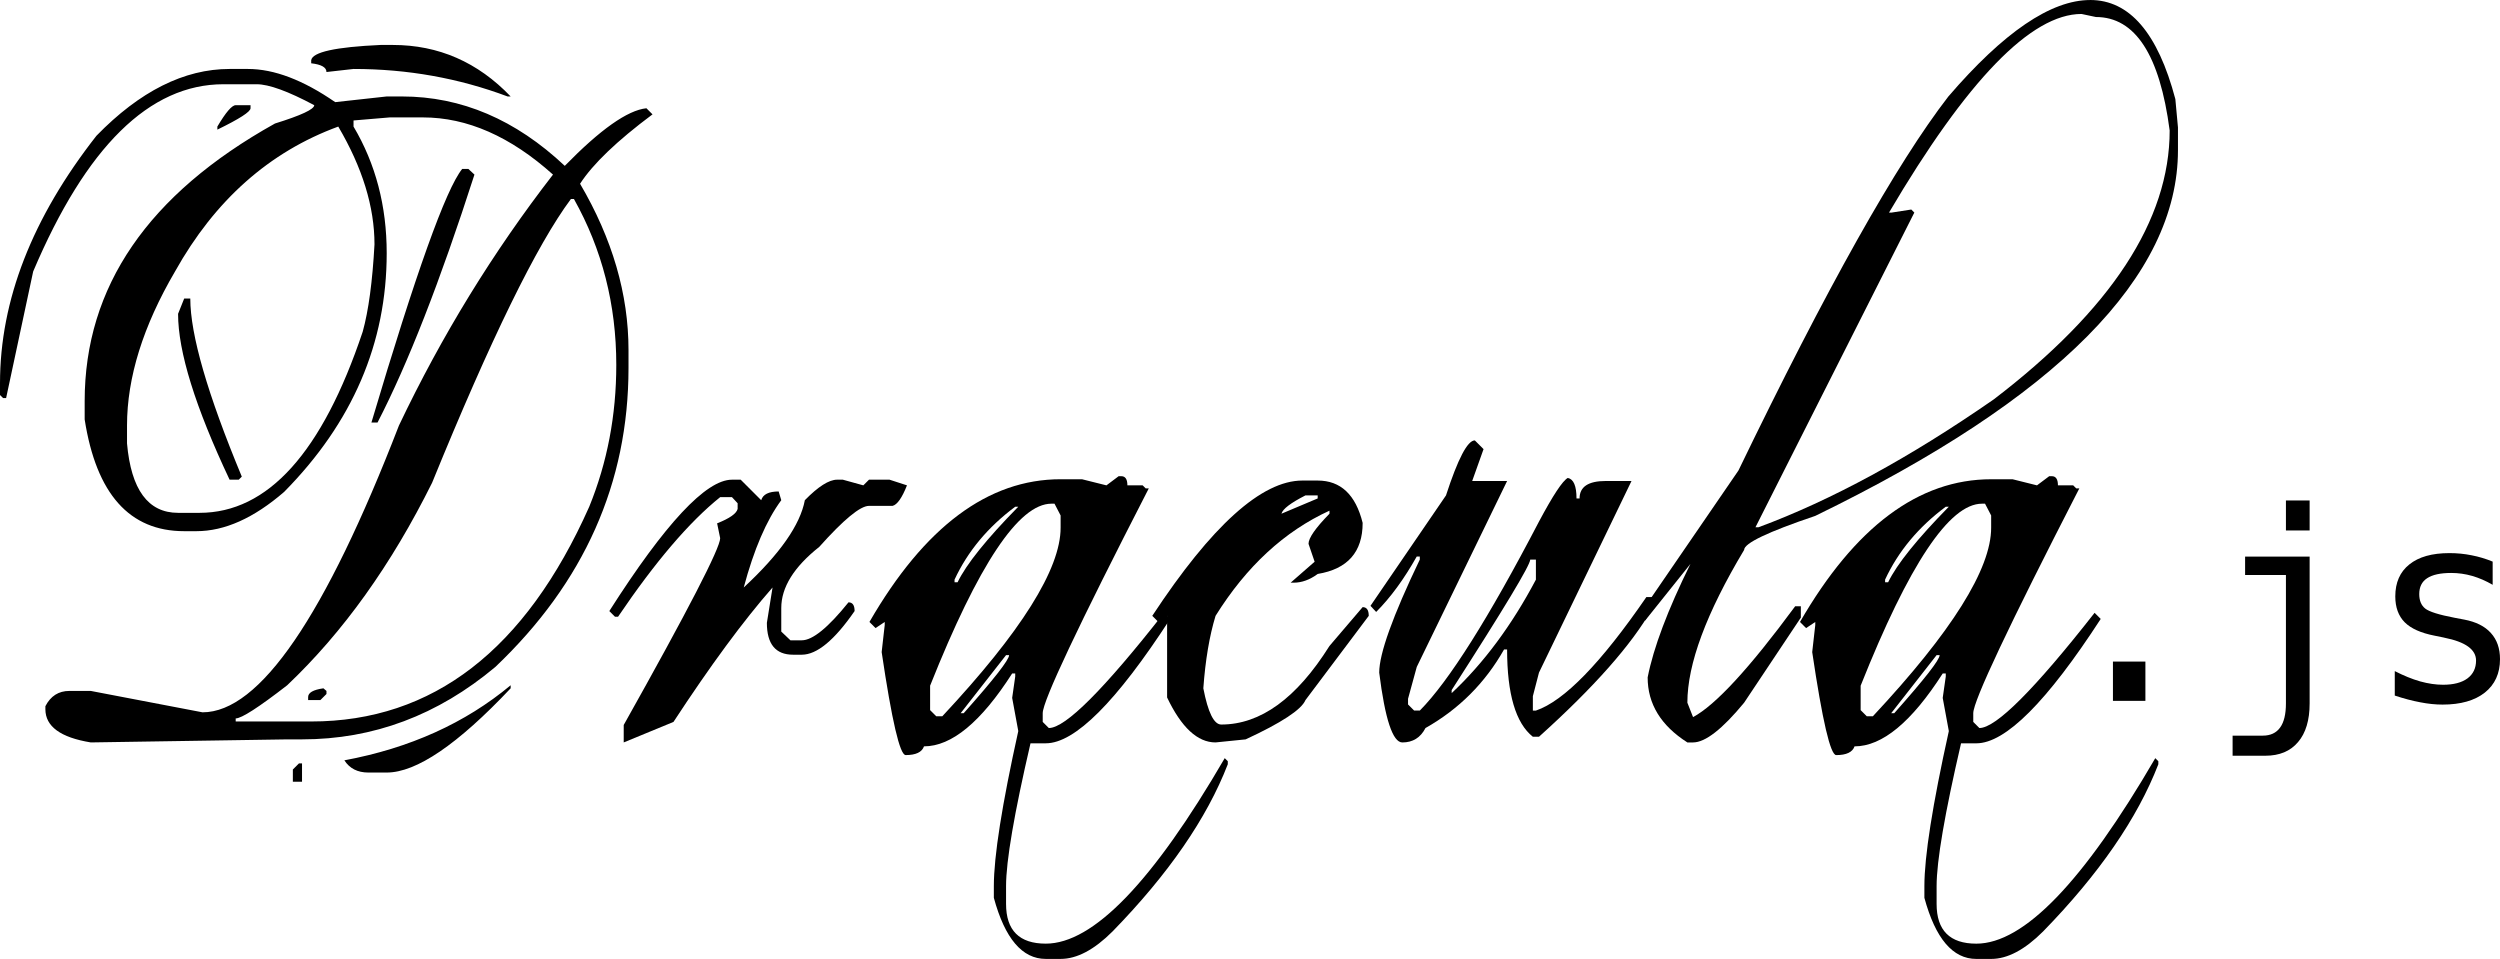
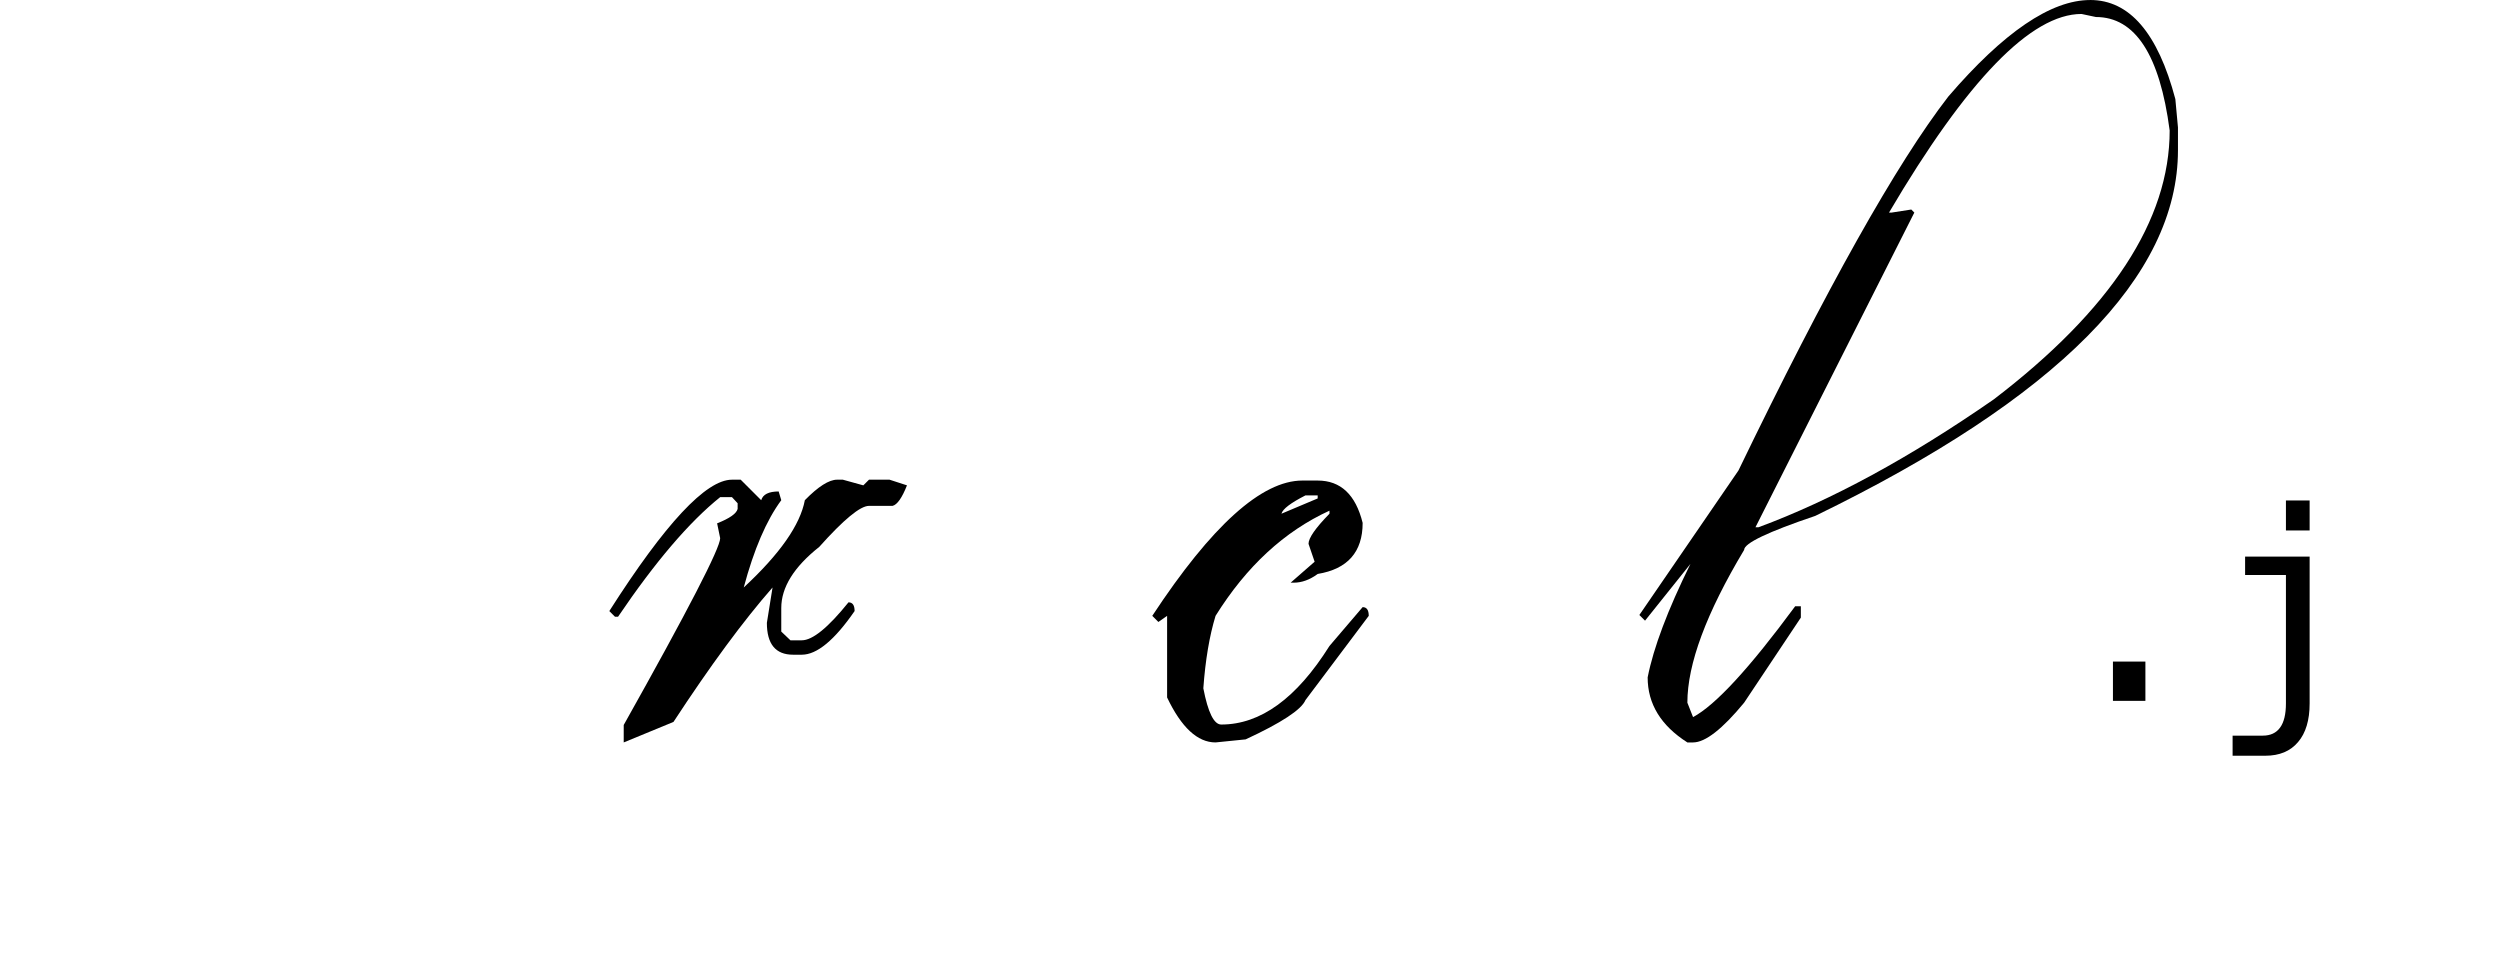
<svg xmlns="http://www.w3.org/2000/svg" xmlns:ns1="http://www.inkscape.org/namespaces/inkscape" xmlns:ns2="http://sodipodi.sourceforge.net/DTD/sodipodi-0.dtd" width="379.081" height="145.403" id="svg17025" version="1.1" ns1:version="0.48.4 r9939" ns2:docname="dracula-js.svg">
  <defs id="defs17027" />
  <ns2:namedview id="base" pagecolor="#ffffff" bordercolor="#666666" borderopacity="1.0" ns1:pageopacity="0.0" ns1:pageshadow="2" ns1:zoom="1.4" ns1:cx="390.9397" ns1:cy="64.19731" ns1:document-units="px" ns1:current-layer="layer1" showgrid="false" ns1:window-width="1916" ns1:window-height="1017" ns1:window-x="0" ns1:window-y="162" ns1:window-maximized="0" fit-margin-top="0" fit-margin-left="0" fit-margin-right="0" fit-margin-bottom="0" />
  <g ns1:label="Layer 1" ns1:groupmode="layer" id="layer1" transform="translate(-77.732,-405.375)">
    <g style="font-size:135.541px;font-style:italic;font-variant:normal;font-weight:bold;font-stretch:normal;line-height:125%;letter-spacing:0px;word-spacing:0px;fill:#000000;fill-opacity:1;stroke:none;font-family:Saucy Jack;-inkscape-font-specification:Saucy Jack Bold Italic" id="text4280" transform="translate(45.218,411.118)">
-       <path d="m 90.225,1.074 1.853,0 c 6.927,1.057e-4 12.883,2.603 17.869,7.81 l -0.463,0 C 102.072,6.104 94.284,4.714 86.122,4.714 L 82.018,5.177 C 82.018,4.472 81.246,4.03 79.702,3.854 l 0,-0.463 C 79.878,2.155 83.386,1.383 90.225,1.074 m -22.899,3.64 2.78,0 c 3.971,1.021e-4 8.383,1.677 13.236,5.03 l 7.81,-0.86 2.316,0 c 9.001,9.79e-5 17.229,3.508 24.686,10.523 5.383,-5.515 9.508,-8.427 12.376,-8.736 l 0.927,0.927 c -5.383,4.015 -9.045,7.523 -10.986,10.523 4.897,8.339 7.346,16.744 7.346,25.215 l 0,2.713 c -9e-5,17.428 -6.729,32.54 -20.186,45.335 C 98.895,102.708 89.122,106.37 78.312,106.37 l -2.25,0 -29.782,0.463 c -4.589,-0.75 -6.883,-2.427 -6.883,-5.03 l 0,-0.463 c 0.794,-1.544 2.008,-2.316 3.64,-2.316 l 3.243,0 16.943,3.243 c 8.648,1e-5 18.575,-14.494 29.782,-43.482 6.486,-13.633 14.273,-26.318 23.362,-38.055 -6.442,-5.78 -13.016,-8.67 -19.722,-8.67 l -5.03,0 -5.493,0.463 0,0.927 c 3.353,5.648 5.03,12.045 5.03,19.193 -5.9e-5,13.634 -5.184,25.701 -15.553,36.202 -4.589,3.971 -9.023,5.956 -13.303,5.956 l -1.853,0 c -8.295,3.2e-5 -13.325,-5.648 -15.09,-16.943 l 0,-2.78 c -1.3e-5,-17.34 9.618,-31.37 28.855,-42.092 3.971,-1.235 5.956,-2.162 5.956,-2.78 C 76.194,8.09 73.282,7.031 71.429,7.031 l -5.03,0 C 55.192,7.031 45.574,16.495 37.544,35.423 l -4.103,19.193 -0.463,0 -0.463,-0.463 0,-1.787 c 0,-12.575 4.875,-25.083 14.626,-37.525 C 53.714,8.09 60.443,4.714 67.326,4.714 m 0.927,5.493 2.25,0 0,0.463 c -3.8e-5,0.53 -1.677,1.611 -5.03,3.243 l 0,-0.463 c 1.279,-2.162 2.206,-3.243 2.78,-3.243 m -16.479,48.578 0,2.713 c 0.618,7.015 3.199,10.523 7.743,10.523 l 3.243,0 c 10.369,3.5e-5 18.619,-9.155 24.752,-27.466 0.882,-3.177 1.478,-7.589 1.787,-13.236 -5.7e-5,-5.692 -1.831,-11.648 -5.493,-17.869 -10.457,3.839 -18.708,11.163 -24.752,21.973 -4.853,8.295 -7.28,16.082 -7.28,23.362 m 51.755,-38.915 0.927,0.86 C 99.248,36.923 94.35,49.453 89.762,58.322 l -0.927,0 C 95.542,35.732 100.13,22.914 102.601,19.87 l 0.927,0 m -35.275,83.324 0,0.463 11.45,0 c 18.443,0 32.495,-10.854 42.158,-32.562 2.735,-6.706 4.103,-13.876 4.103,-21.509 -1e-4,-9.133 -2.14,-17.516 -6.42,-25.149 l -0.463,0 C 113.918,31.364 106.903,45.703 98.035,67.455 91.857,79.897 84.533,90.133 76.062,98.164 c -4.324,3.353 -6.927,5.03 -7.81,5.03 m -7.81,-63.667 0.927,0 c -2.8e-5,5.471 2.603,14.472 7.81,27.002 l -0.463,0.463 -1.39,0 C 62.12,55.961 59.516,47.578 59.516,41.842 l 0.927,-2.316 m 49.504,58.638 0,0.463 c -8.03,8.515 -14.295,12.773 -18.796,12.773 l -2.78,0 c -1.633,0 -2.846,-0.618 -3.64,-1.853 9.927,-1.853 18.332,-5.648 25.215,-11.383 m -28.392,0.463 0.463,0.397 0,0.463 -0.927,0.927 -1.853,0 0,-0.463 c -4.7e-5,-0.662 0.772,-1.103 2.316,-1.324 m -3.706,11.383 0.463,0 0,2.78 -1.39,0 0,-1.853 0.927,-0.927" style="fill:#000000;font-family:Ravali;-inkscape-font-specification:Ravali Bold Italic" id="path3365" ns1:connector-curvature="0" />
      <path d="m 143.502,66.992 1.324,0 3.111,3.111 c 0.265,-0.882 1.147,-1.324 2.647,-1.324 l 0.397,1.324 c -2.25,3.044 -4.147,7.457 -5.692,13.236 5.471,-5.074 8.56,-9.486 9.266,-13.236 2.03,-2.074 3.662,-3.111 4.897,-3.111 l 0.86,0 3.111,0.86 0.86,-0.86 3.111,0 2.647,0.86 c -0.75,1.897 -1.478,2.934 -2.184,3.111 l -3.574,0 c -1.324,3.6e-5 -3.839,2.074 -7.545,6.221 -3.839,3.044 -5.758,6.133 -5.758,9.266 l 0,3.574 1.39,1.324 1.721,0 c 1.632,1.5e-5 3.993,-1.919 7.082,-5.758 0.618,2.1e-5 0.927,0.441 0.927,1.324 -3.044,4.412 -5.714,6.618 -8.008,6.618 l -1.324,0 c -2.647,1.4e-5 -3.971,-1.61 -3.971,-4.831 l 0.86,-5.361 c -4.412,5.03 -9.42,11.825 -15.023,20.384 l -7.545,3.111 0,-2.647 c 9.751,-17.384 14.626,-26.826 14.626,-28.326 l -0.463,-2.25 c 1.897,-0.75 2.934,-1.478 3.111,-2.184 l 0,-0.86 -0.86,-0.927 -1.787,0 c -4.677,3.75 -9.839,9.795 -15.487,18.134 l -0.463,0 -0.86,-0.86 c 8.471,-13.281 14.67,-19.921 18.597,-19.921" style="fill:#000000;font-family:Ravali;-inkscape-font-specification:Ravali Bold Italic" id="path3367" ns1:connector-curvature="0" />
-       <path d="m 196.58,66.926 3.706,0.927 1.853,-1.39 0.397,0 c 0.618,4.1e-5 0.927,0.463 0.927,1.39 l 2.316,0 0.463,0.463 0.463,0 c -10.722,20.87 -16.082,32.231 -16.082,34.084 l 0,1.324 0.927,0.927 c 2.515,0 8.339,-5.824 17.472,-17.472 l 0.927,0.927 C 201.786,100.679 195.499,106.966 191.087,106.966 l -2.316,0 c -2.471,10.633 -3.706,17.847 -3.706,21.642 l 0,2.713 c -2e-5,4.015 2.008,6.023 6.023,6.023 7.192,-3e-5 16.237,-9.376 27.135,-28.127 l 0.463,0.463 0,0.463 c -3.177,8.207 -9.001,16.656 -17.472,25.348 -2.78,2.78 -5.405,4.169 -7.876,4.169 l -2.25,0 c -3.574,-4e-5 -6.199,-3.089 -7.876,-9.266 l 0,-1.787 c -2e-5,-4.5 1.235,-12.332 3.706,-23.495 l -0.927,-5.03 0.463,-3.243 0,-0.463 -0.463,0 c -4.721,7.368 -9.177,11.052 -13.369,11.052 -0.309,0.882 -1.235,1.324 -2.78,1.324 -0.882,0 -2.096,-5.206 -3.64,-15.619 l 0.463,-4.103 0,-0.463 -1.39,0.927 -0.927,-0.927 c 8.339,-14.428 18.002,-21.642 28.988,-21.642 l 3.243,0 m -23.031,35.01 0.927,0.927 0.927,0 c 11.957,-12.795 17.935,-22.325 17.935,-28.591 l 0,-1.853 -0.927,-1.787 -0.463,0 c -4.942,3.6e-5 -11.075,9.199 -18.399,27.598 l 0,3.706 m 3.706,-19.789 0,0.397 0.463,0 c 1.324,-2.736 4.39,-6.552 9.199,-11.45 l -0.463,0 c -4.147,3.089 -7.214,6.773 -9.199,11.052 m 7.81,11.45 -6.883,8.802 0.463,0 c 4.589,-5.162 6.883,-8.096 6.883,-8.802 l -0.463,0" style="fill:#000000;font-family:Ravali;-inkscape-font-specification:Ravali Bold Italic" id="path3369" ns1:connector-curvature="0" />
      <path d="m 230.002,67.124 2.316,0 c 3.486,3.9e-5 5.758,2.14 6.817,6.42 -3e-5,4.412 -2.272,6.993 -6.817,7.743 -1.191,0.882 -2.405,1.324 -3.64,1.324 l -0.463,0 3.64,-3.177 -0.927,-2.713 c -2e-5,-0.882 1.059,-2.405 3.177,-4.567 l 0,-0.463 c -6.839,3.133 -12.597,8.449 -17.274,15.95 -0.927,3.044 -1.544,6.706 -1.853,10.986 0.706,3.662 1.61,5.493 2.713,5.493 5.956,0 11.427,-3.971 16.413,-11.913 l 5.03,-5.89 c 0.618,2.1e-5 0.927,0.441 0.927,1.324 l -9.596,12.773 c -0.618,1.456 -3.64,3.441 -9.067,5.956 l -4.567,0.463 c -2.736,0 -5.184,-2.272 -7.346,-6.817 l 0,-12.376 -1.324,0.927 -0.927,-0.927 c 9.001,-13.678 16.59,-20.516 22.767,-20.517 m -3.177,5.03 5.493,-2.316 0,-0.463 -1.853,0 c -2.25,1.147 -3.464,2.074 -3.64,2.78" style="fill:#000000;font-family:Ravali;-inkscape-font-specification:Ravali Bold Italic" id="path3371" ns1:connector-curvature="0" />
-       <path d="m 256.144,61.035 1.324,1.324 -1.721,4.831 5.295,0 -13.7,28.194 -1.324,4.831 0,0.86 0.927,0.927 0.86,0 c 4.412,-4.456 10.435,-14.009 18.068,-28.657 2.118,-3.971 3.574,-6.177 4.368,-6.618 0.882,0.177 1.324,1.213 1.324,3.111 l 0.463,0 c -3e-5,-1.765 1.324,-2.647 3.971,-2.647 l 3.905,0 -14.031,29.054 -0.927,3.574 0,2.184 0.463,0 c 4.28,-1.456 9.861,-7.192 16.744,-17.207 l 0.86,0 0,1.787 c -3.089,5.427 -8.802,11.891 -17.141,19.391 l -0.927,0 c -2.603,-2.074 -3.905,-6.486 -3.905,-13.236 l -0.463,0 c -2.868,5.074 -6.839,9.045 -11.913,11.913 -0.75,1.456 -1.919,2.184 -3.508,2.184 -1.456,0 -2.625,-3.53 -3.508,-10.589 0,-2.868 2.052,-8.582 6.155,-17.141 l 0,-0.463 -0.463,0 c -1.941,3.442 -3.993,6.243 -6.155,8.405 l -0.86,-0.927 11.45,-16.744 c 1.809,-5.559 3.265,-8.339 4.368,-8.339 m 8.405,18.068 c -3e-5,0.838 -3.971,7.435 -11.913,19.789 l 0,0.463 c 4.853,-4.545 9.111,-10.28 12.773,-17.207 l 0,-3.044 -0.86,0" style="fill:#000000;font-family:Ravali;-inkscape-font-specification:Ravali Bold Italic" id="path3373" ns1:connector-curvature="0" />
      <path d="m 349.461,-5.743 c 5.956,1.126e-4 10.258,5.008 12.906,15.023 l 0.397,4.302 0,3.441 c -8e-5,19.149 -18.333,37.636 -54.998,55.461 -7.192,2.427 -10.788,4.147 -10.788,5.162 -5.736,9.574 -8.604,17.296 -8.604,23.164 l 0.86,2.184 c 3.397,-1.809 8.56,-7.412 15.487,-16.81 l 0.86,0 0,1.721 -8.604,12.906 c -3.309,4.015 -5.89,6.023 -7.743,6.023 l -0.86,0 c -4.015,-2.559 -6.023,-5.846 -6.023,-9.861 0.882,-4.5 3.044,-10.236 6.486,-17.207 l -6.883,8.604 -0.86,-0.86 15.023,-21.906 c 13.369,-27.664 23.98,-46.57 31.834,-56.718 8.383,-9.751 15.553,-14.626 21.509,-14.626 m -30.51,32.231 0.397,0 2.978,-0.463 0.463,0.463 -24.09,47.717 0.463,0 C 310.237,70.102 322.128,63.639 334.835,54.814 352.616,41.225 361.506,27.635 361.506,14.046 360.006,2.574 356.278,-3.161 350.322,-3.162 l -2.184,-0.463 c -7.633,1.104e-4 -17.362,10.038 -29.186,30.113" style="fill:#000000;font-family:Ravali;-inkscape-font-specification:Ravali Bold Italic" id="path3375" ns1:connector-curvature="0" />
-       <path d="m 337.681,66.926 3.706,0.927 1.853,-1.39 0.397,0 c 0.618,4.1e-5 0.927,0.463 0.927,1.39 l 2.316,0 0.463,0.463 0.463,0 c -10.722,20.87 -16.082,32.231 -16.082,34.084 l 0,1.324 0.927,0.927 c 2.515,0 8.339,-5.824 17.472,-17.472 l 0.927,0.927 c -8.163,12.575 -14.45,18.862 -18.862,18.862 l -2.316,0 c -2.471,10.633 -3.706,17.847 -3.706,21.642 l 0,2.713 c -2e-5,4.015 2.007,6.023 6.023,6.023 7.192,-3e-5 16.237,-9.376 27.135,-28.127 l 0.463,0.463 0,0.463 c -3.177,8.207 -9.001,16.656 -17.472,25.348 -2.78,2.78 -5.405,4.169 -7.876,4.169 l -2.25,0 c -3.574,-4e-5 -6.199,-3.089 -7.876,-9.266 l 0,-1.787 c -2e-5,-4.5 1.235,-12.332 3.706,-23.495 l -0.927,-5.03 0.463,-3.243 0,-0.463 -0.463,0 c -4.721,7.368 -9.177,11.052 -13.369,11.052 -0.309,0.882 -1.235,1.324 -2.78,1.324 -0.882,0 -2.096,-5.206 -3.64,-15.619 l 0.463,-4.103 0,-0.463 -1.39,0.927 -0.927,-0.927 c 8.339,-14.428 18.002,-21.642 28.988,-21.642 l 3.243,0 m -23.031,35.01 0.927,0.927 0.927,0 C 328.459,90.067 334.438,80.537 334.438,74.272 l 0,-1.853 -0.927,-1.787 -0.463,0 c -4.942,3.6e-5 -11.075,9.199 -18.399,27.598 l 0,3.706 m 3.706,-19.789 0,0.397 0.463,0 c 1.324,-2.736 4.39,-6.552 9.199,-11.45 l -0.463,0 c -4.147,3.089 -7.214,6.773 -9.199,11.052 m 7.81,11.45 -6.883,8.802 0.463,0 c 4.589,-5.162 6.883,-8.096 6.883,-8.802 l -0.463,0" style="fill:#000000;font-family:Ravali;-inkscape-font-specification:Ravali Bold Italic" id="path3377" ns1:connector-curvature="0" />
    </g>
    <g style="font-size:40px;font-style:italic;font-variant:normal;font-weight:bold;font-stretch:normal;line-height:125%;letter-spacing:0px;word-spacing:0px;fill:#000000;fill-opacity:1;stroke:none;font-family:Saucy Jack;-inkscape-font-specification:Saucy Jack Bold Italic" id="text17081">
      <path d="m 398.122,505.691 4.922,0 0,5.957 -4.922,0 0,-5.957" style="font-style:normal;font-weight:normal;font-family:DejaVu Sans Mono;-inkscape-font-specification:DejaVu Sans Mono" id="path17149" />
      <path d="m 424.353,512.039 0,-19.473 -6.191,0 0,-2.793 9.785,0 0,22.266 c -10e-6,2.539 -0.586,4.492 -1.758,5.859 -1.159,1.38 -2.813,2.07 -4.961,2.07 l -4.961,0 0,-3.047 4.57,0 c 1.172,-10e-6 2.051,-0.41 2.637,-1.23 0.586,-0.807 0.879,-2.025 0.879,-3.652 m 0,-30.781 3.594,0 0,4.551 -3.594,0 0,-4.551" style="font-style:normal;font-weight:normal;font-family:DejaVu Sans Mono;-inkscape-font-specification:DejaVu Sans Mono" id="path17151" />
-       <path d="m 455.7,490.535 0,3.516 c -1.029,-0.599 -2.064,-1.048 -3.105,-1.348 -1.042,-0.299 -2.103,-0.449 -3.184,-0.449 -1.628,2e-5 -2.845,0.267 -3.652,0.801 -0.794,0.521 -1.191,1.322 -1.191,2.402 -1e-5,0.977 0.299,1.706 0.898,2.188 0.599,0.482 2.09,0.951 4.473,1.406 l 1.445,0.273 c 1.784,0.339 3.131,1.016 4.043,2.031 0.924,1.016 1.387,2.337 1.387,3.965 -2e-5,2.161 -0.768,3.854 -2.305,5.078 -1.536,1.211 -3.672,1.816 -6.406,1.816 -1.081,0 -2.214,-0.117 -3.398,-0.352 -1.185,-0.221 -2.467,-0.56 -3.848,-1.016 l 0,-3.711 c 1.341,0.69 2.624,1.211 3.848,1.562 1.224,0.339 2.383,0.508 3.477,0.508 1.589,0 2.819,-0.319 3.691,-0.957 0.872,-0.651 1.309,-1.556 1.309,-2.715 -2e-5,-1.667 -1.595,-2.819 -4.785,-3.457 l -0.156,-0.039 -1.348,-0.273 c -2.07,-0.404 -3.581,-1.081 -4.531,-2.031 -0.951,-0.964 -1.426,-2.272 -1.426,-3.926 0,-2.096 0.71,-3.711 2.129,-4.844 1.419,-1.146 3.444,-1.719 6.074,-1.719 1.172,3e-5 2.298,0.111 3.379,0.332 1.081,0.208 2.142,0.527 3.184,0.957" style="font-style:normal;font-weight:normal;font-family:DejaVu Sans Mono;-inkscape-font-specification:DejaVu Sans Mono" id="path17153" />
    </g>
  </g>
</svg>